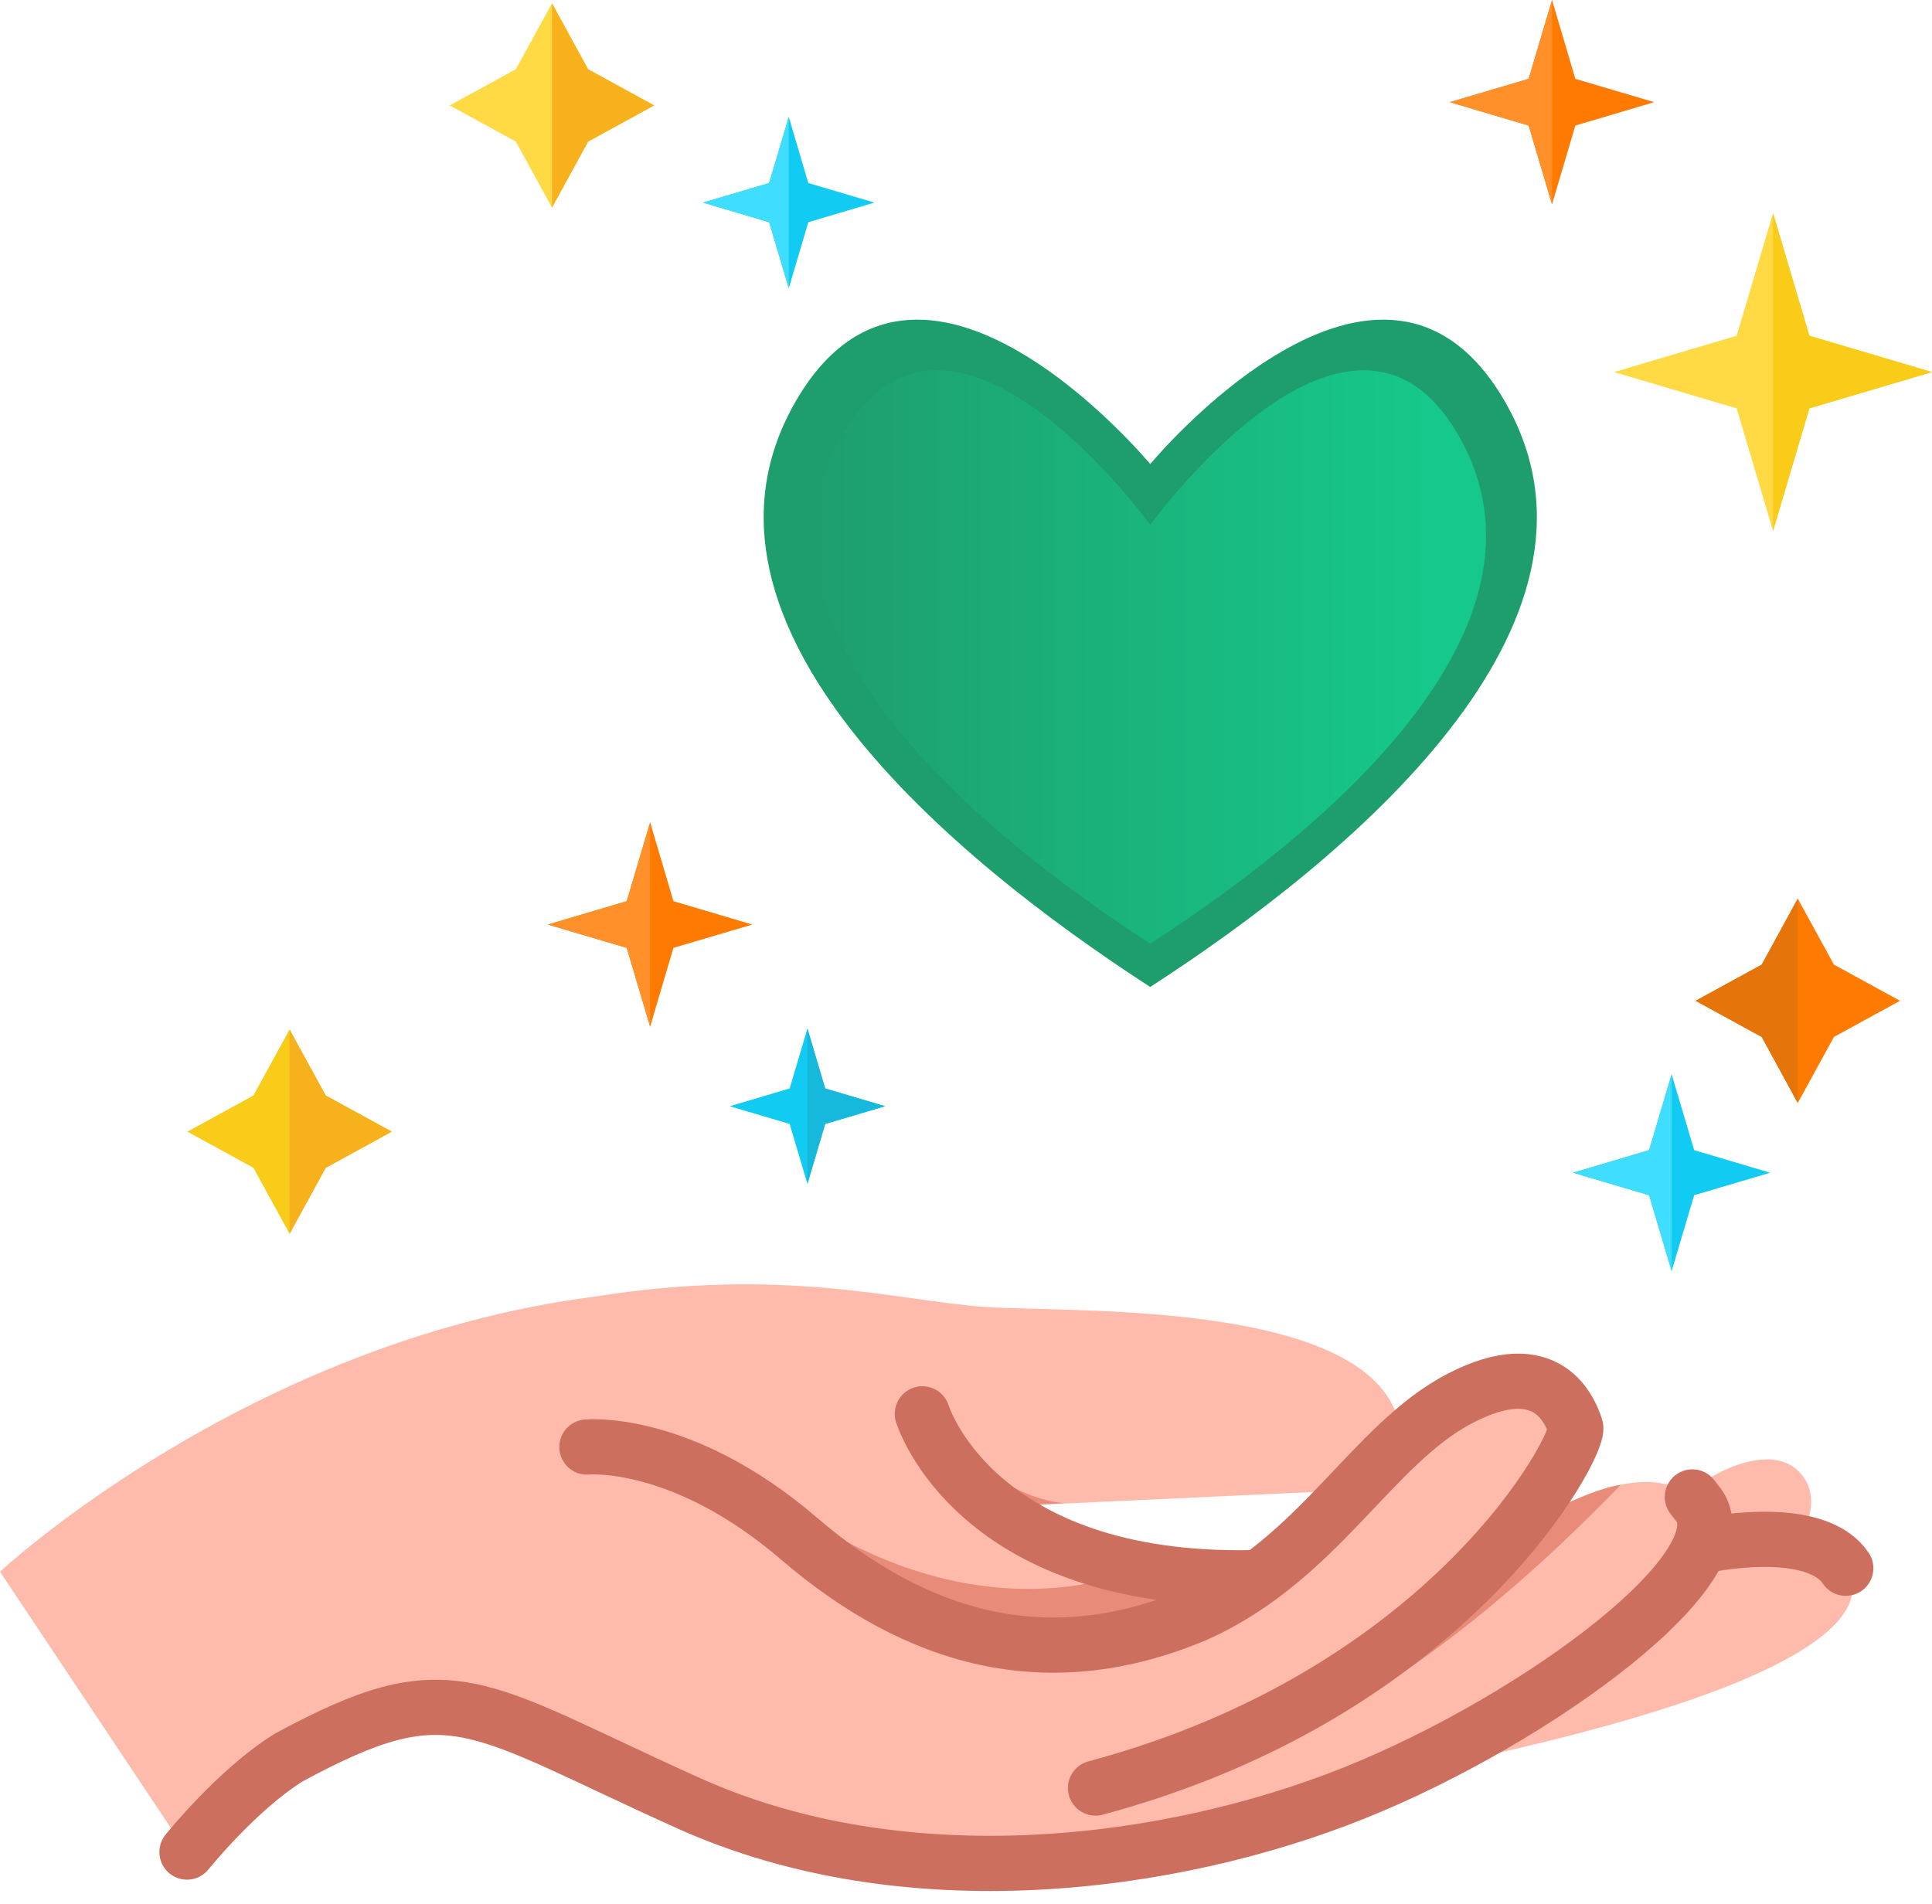
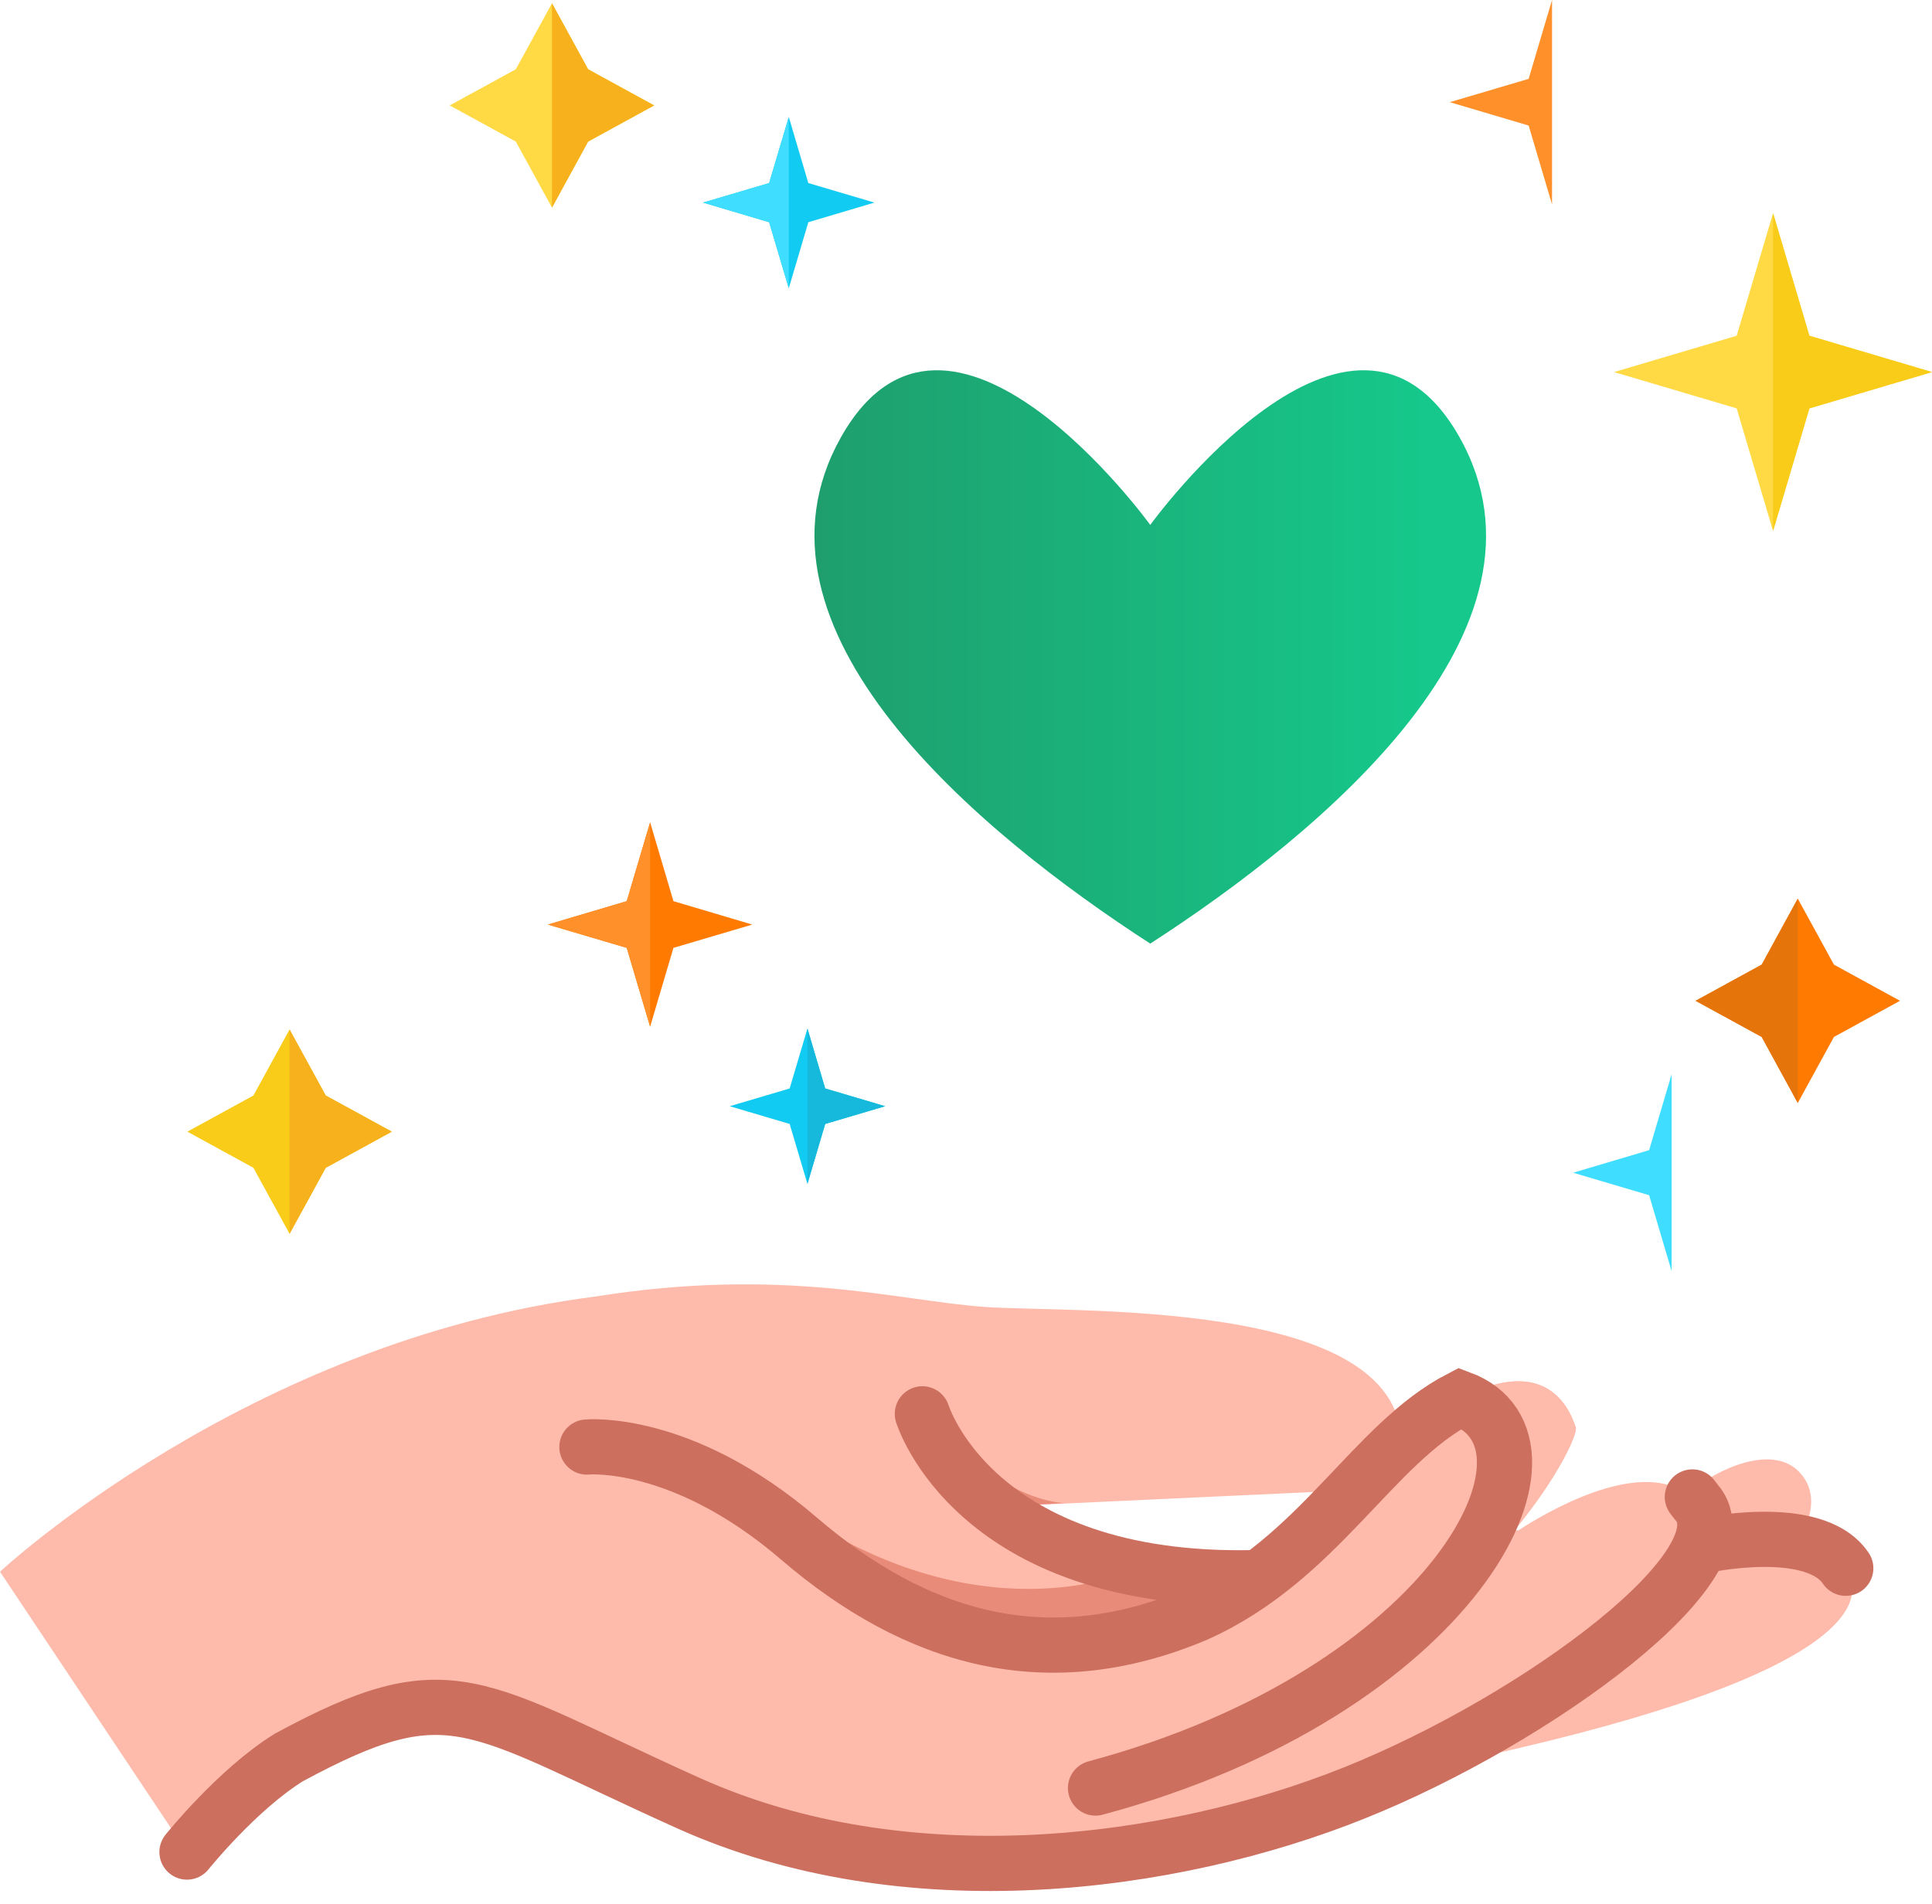
<svg xmlns="http://www.w3.org/2000/svg" width="70" height="69" viewBox="0 0 70 69" fill="none">
-   <path d="M41.675 35.763C34.521 31.134 24.282 22.646 28.768 14.65C33.259 6.654 41.675 16.816 41.675 16.816C41.675 16.816 50.093 6.654 54.583 14.65C59.072 22.646 48.833 31.134 41.675 35.763Z" fill="#1E9E6D" />
  <path d="M66.876 56.829C66.506 56.278 65.836 55.999 65.098 55.872C65.098 55.872 66.198 54.432 65.211 53.359C64.224 52.286 62.191 53.246 61.26 54.037L61.085 54.106C59.289 52.864 55.993 54.814 55.013 55.454C54.968 55.451 54.924 55.448 54.879 55.445C56.494 53.468 57.167 51.945 57.093 51.723C56.906 51.16 56.115 49.014 52.914 50.668C52.138 51.071 51.435 51.622 50.754 52.256L50.768 52.212C50.656 47.019 38.84 47.583 35.677 47.357C32.515 47.132 28.413 45.89 21.564 46.981C8.956 48.596 0 56.951 0 56.951L6.775 67.113C6.775 67.113 8.583 64.855 10.462 63.687C16.372 60.489 17.086 61.805 24.951 65.344C32.817 68.883 42.414 67.641 49.076 64.968C49.672 64.728 50.276 64.464 50.884 64.182L50.789 64.253C66.257 61.204 67.884 58.326 66.879 56.829H66.876ZM45.443 57.289C45.449 57.215 45.452 57.167 45.452 57.167C40.727 57.271 37.796 55.996 36.009 54.6L49.035 53.996C47.968 55.122 46.839 56.302 45.443 57.289Z" fill="#FEBBAB" />
  <path d="M33.57 51.495C33.57 51.495 36.128 54.26 38.538 54.467L36.012 54.6L33.57 51.495Z" fill="#E88B79" />
  <path d="M41.172 56.856C41.172 56.856 35.941 59.378 29.148 54.974C25.838 52.733 24.294 52.997 24.294 52.997C24.294 52.997 28.79 55.122 30.165 56.8C32.272 58.249 33.796 59.508 38.182 59.547C40.064 59.529 42.998 59.153 45.295 57.401L44.824 57.176L41.172 56.856Z" fill="#E88B79" />
  <path d="M65.445 55.241C65.445 55.241 63.228 54.995 61.966 55.635C61.966 55.762 61.903 55.813 61.903 55.813L65.122 55.736C65.122 55.736 65.291 55.623 65.448 55.241H65.445Z" fill="#E88B79" />
  <path d="M51.634 63.773C51.634 63.773 58.24 62.955 62.671 55.899L61.823 56.041C61.823 56.041 57.588 61.346 51.634 63.776V63.773Z" fill="#E88B79" />
-   <path d="M40.458 64.704C40.458 64.704 47.6 65.32 58.72 53.806C57.457 53.969 54.879 55.442 54.879 55.442C54.879 55.442 50.845 61.091 40.458 64.704Z" fill="#E88B79" />
  <path d="M41.676 34.192C35.461 30.171 26.567 22.797 30.464 15.853C34.364 8.906 41.676 19.021 41.676 19.021C41.676 19.021 48.987 8.906 52.887 15.853C56.788 22.8 47.891 30.174 41.676 34.192Z" fill="url(#paint0_linear_6276_141)" />
  <path d="M21.309 2.51L23.701 3.82L21.309 5.13L19.999 7.522L18.689 5.13L16.294 3.82L18.689 2.51L19.999 0.119L21.309 2.51Z" fill="#FFDA45" />
  <path d="M21.309 2.51L23.701 3.82L21.309 5.13L20 7.522V0.119L21.309 2.51Z" fill="#F6B11C" />
  <path d="M66.447 34.954L68.841 36.264L66.447 37.574L65.137 39.966L63.83 37.574L61.435 36.264L63.83 34.954L65.137 32.562L66.447 34.954Z" fill="#FF7A00" />
  <path d="M65.137 39.966L63.83 37.574L61.435 36.264L63.83 34.954L65.137 32.562V39.966Z" fill="#E5740A" />
  <path d="M11.802 39.696L14.196 41.006L11.802 42.316L10.492 44.708L9.182 42.316L6.79 41.006L9.182 39.696L10.492 37.304L11.802 39.696Z" fill="#F8CC19" />
  <path d="M11.801 39.696L14.196 41.006L11.801 42.316L10.491 44.708V37.304L11.801 39.696Z" fill="#F6B11C" />
-   <path d="M57.078 2.857L59.935 3.702L57.078 4.549L56.233 7.406L55.386 4.549L52.529 3.702L55.386 2.857L56.233 0L57.078 2.857Z" fill="#FF7A00" />
  <path d="M56.233 7.406L55.386 4.549L52.529 3.702L55.386 2.857L56.233 0V7.406Z" fill="#FF902A" />
  <path d="M24.4 32.654L27.257 33.502L24.4 34.346L23.555 37.203L22.708 34.346L19.851 33.502L22.708 32.654L23.555 29.797L24.4 32.654Z" fill="#FF7A00" />
  <path d="M23.555 37.203L22.708 34.346L19.851 33.502L22.708 32.654L23.555 29.797V37.203Z" fill="#FF902A" />
  <path d="M65.557 12.166L70 13.482L65.557 14.798L64.241 19.24L62.923 14.798L58.48 13.482L62.923 12.166L64.241 7.723L65.557 12.166Z" fill="#FFDA45" />
  <path d="M65.558 12.166L70 13.482L65.558 14.798L64.242 19.24V7.723L65.558 12.166Z" fill="#F8CC19" />
  <path d="M29.898 39.441L32.07 40.084L29.898 40.727L29.255 42.9L28.611 40.727L26.439 40.084L28.611 39.441L29.255 37.269L29.898 39.441Z" fill="#11CBF2" />
  <path d="M29.898 39.441L32.07 40.084L29.898 40.727L29.255 42.9V37.269L29.898 39.441Z" fill="#16B9DC" />
-   <path d="M61.384 41.676L64.135 42.494L61.384 43.309L60.566 46.059L59.751 43.309L56.998 42.494L59.751 41.676L60.566 38.925L61.384 41.676Z" fill="#11CBF2" />
  <path d="M60.566 46.059L59.751 43.309L56.998 42.494L59.751 41.676L60.566 38.925V46.059Z" fill="#3FDDFF" />
  <path d="M29.287 6.633L31.682 7.341L29.287 8.052L28.579 10.447L27.868 8.052L25.473 7.341L27.868 6.633L28.579 4.238L29.287 6.633Z" fill="#11CBF2" />
  <path d="M28.579 10.447L27.868 8.052L25.473 7.341L27.868 6.633L28.579 4.238V10.447Z" fill="#3FDDFF" />
  <path d="M33.419 51.231C33.419 51.231 35.291 57.392 45.451 57.167" stroke="#CC6F5E" stroke-width="2" stroke-miterlimit="10" stroke-linecap="round" />
  <path d="M6.775 67.11C6.775 67.11 8.583 64.852 10.462 63.684C16.372 60.486 17.086 61.802 24.952 65.341C32.818 68.88 42.414 67.638 49.077 64.965C55.739 62.291 63.415 56.61 61.459 54.426L61.317 54.242" stroke="#CC6F5E" stroke-width="2" stroke-miterlimit="10" stroke-linecap="round" />
  <path d="M61.639 56.023C61.639 56.023 65.717 55.104 66.876 56.826" stroke="#CC6F5E" stroke-width="2" stroke-miterlimit="10" stroke-linecap="round" />
  <path d="M21.265 52.434C21.265 52.434 24.691 52.096 28.941 55.745C33.191 59.393 37.935 60.789 43.353 58.492C47.793 56.497 49.713 52.318 52.911 50.665C56.109 49.008 56.9 51.154 57.09 51.72C57.28 52.286 52.65 61.316 39.693 64.79" fill="#FEBBAB" />
-   <path d="M21.265 52.434C21.265 52.434 24.691 52.096 28.941 55.745C33.191 59.393 37.935 60.789 43.353 58.492C47.793 56.497 49.713 52.318 52.911 50.665C56.109 49.008 56.9 51.154 57.09 51.72C57.28 52.286 52.65 61.316 39.693 64.79" stroke="#CC6F5E" stroke-width="2" stroke-miterlimit="10" stroke-linecap="round" />
+   <path d="M21.265 52.434C21.265 52.434 24.691 52.096 28.941 55.745C33.191 59.393 37.935 60.789 43.353 58.492C47.793 56.497 49.713 52.318 52.911 50.665C57.28 52.286 52.65 61.316 39.693 64.79" stroke="#CC6F5E" stroke-width="2" stroke-miterlimit="10" stroke-linecap="round" />
  <defs>
    <linearGradient id="paint0_linear_6276_141" x1="29.51" y1="23.802" x2="53.842" y2="23.802" gradientUnits="userSpaceOnUse">
      <stop stop-color="#1E9E6D" />
      <stop offset="0.91" stop-color="#16C88B" />
    </linearGradient>
  </defs>
</svg>